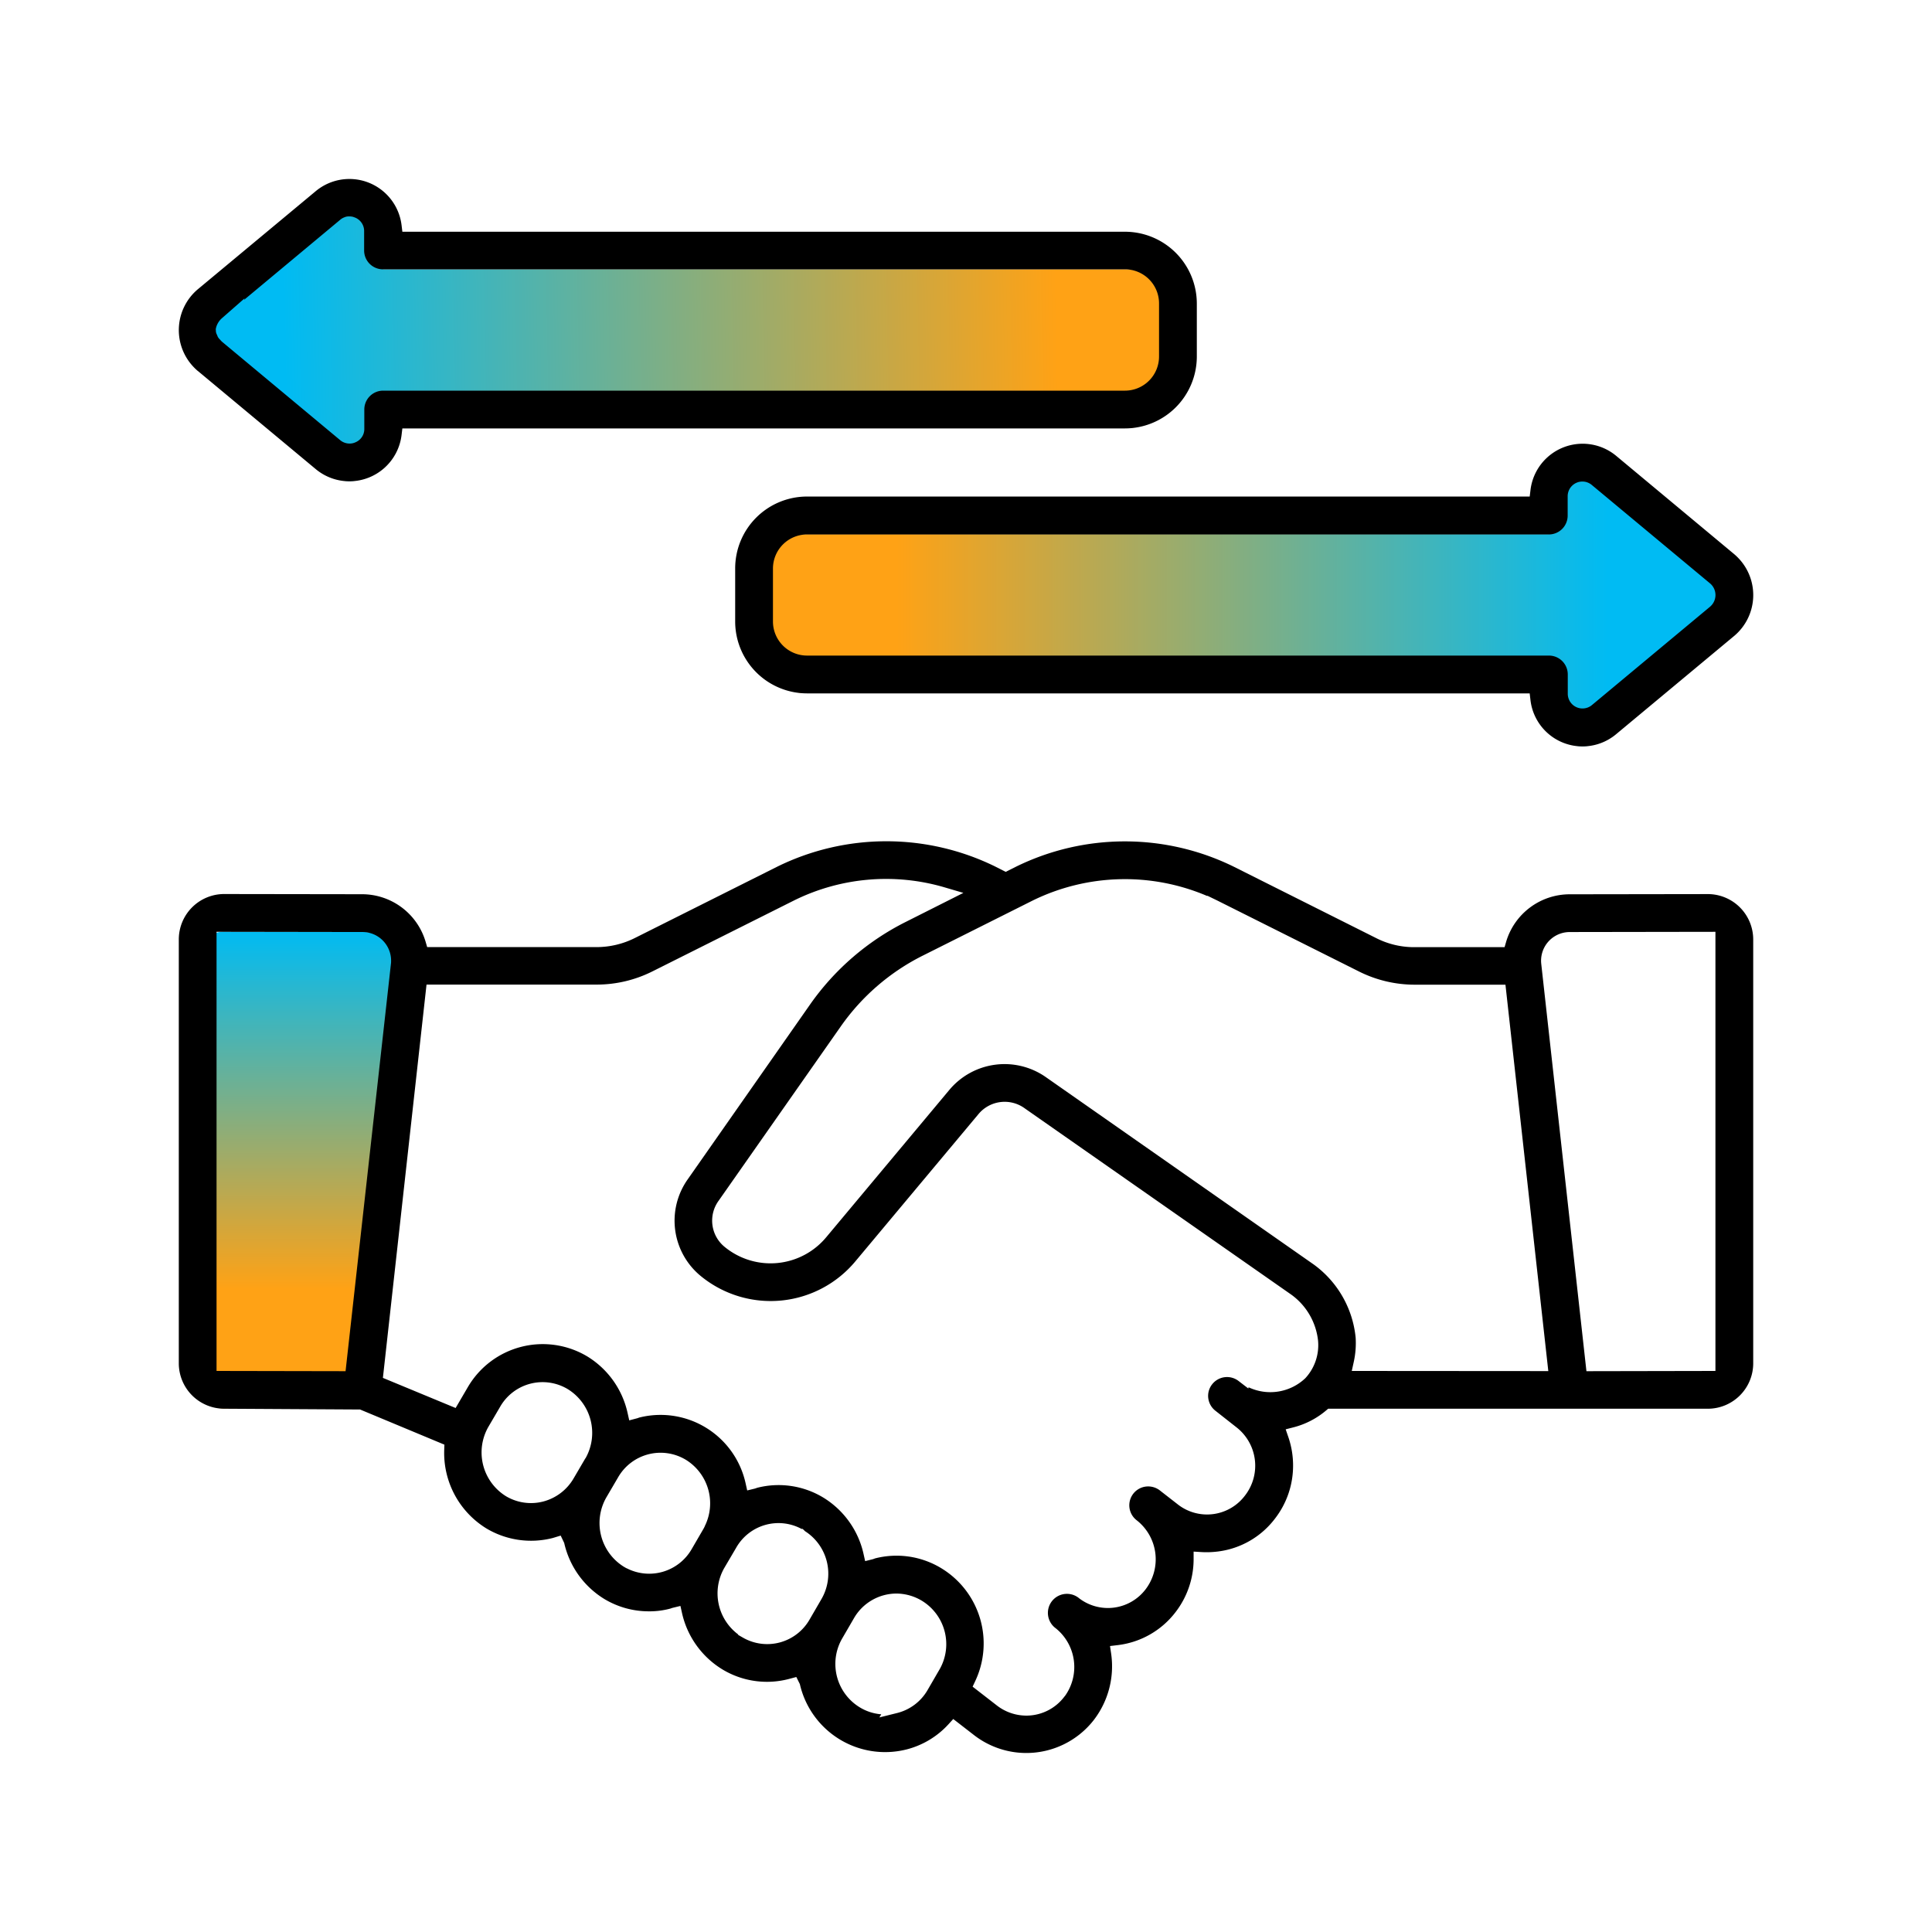
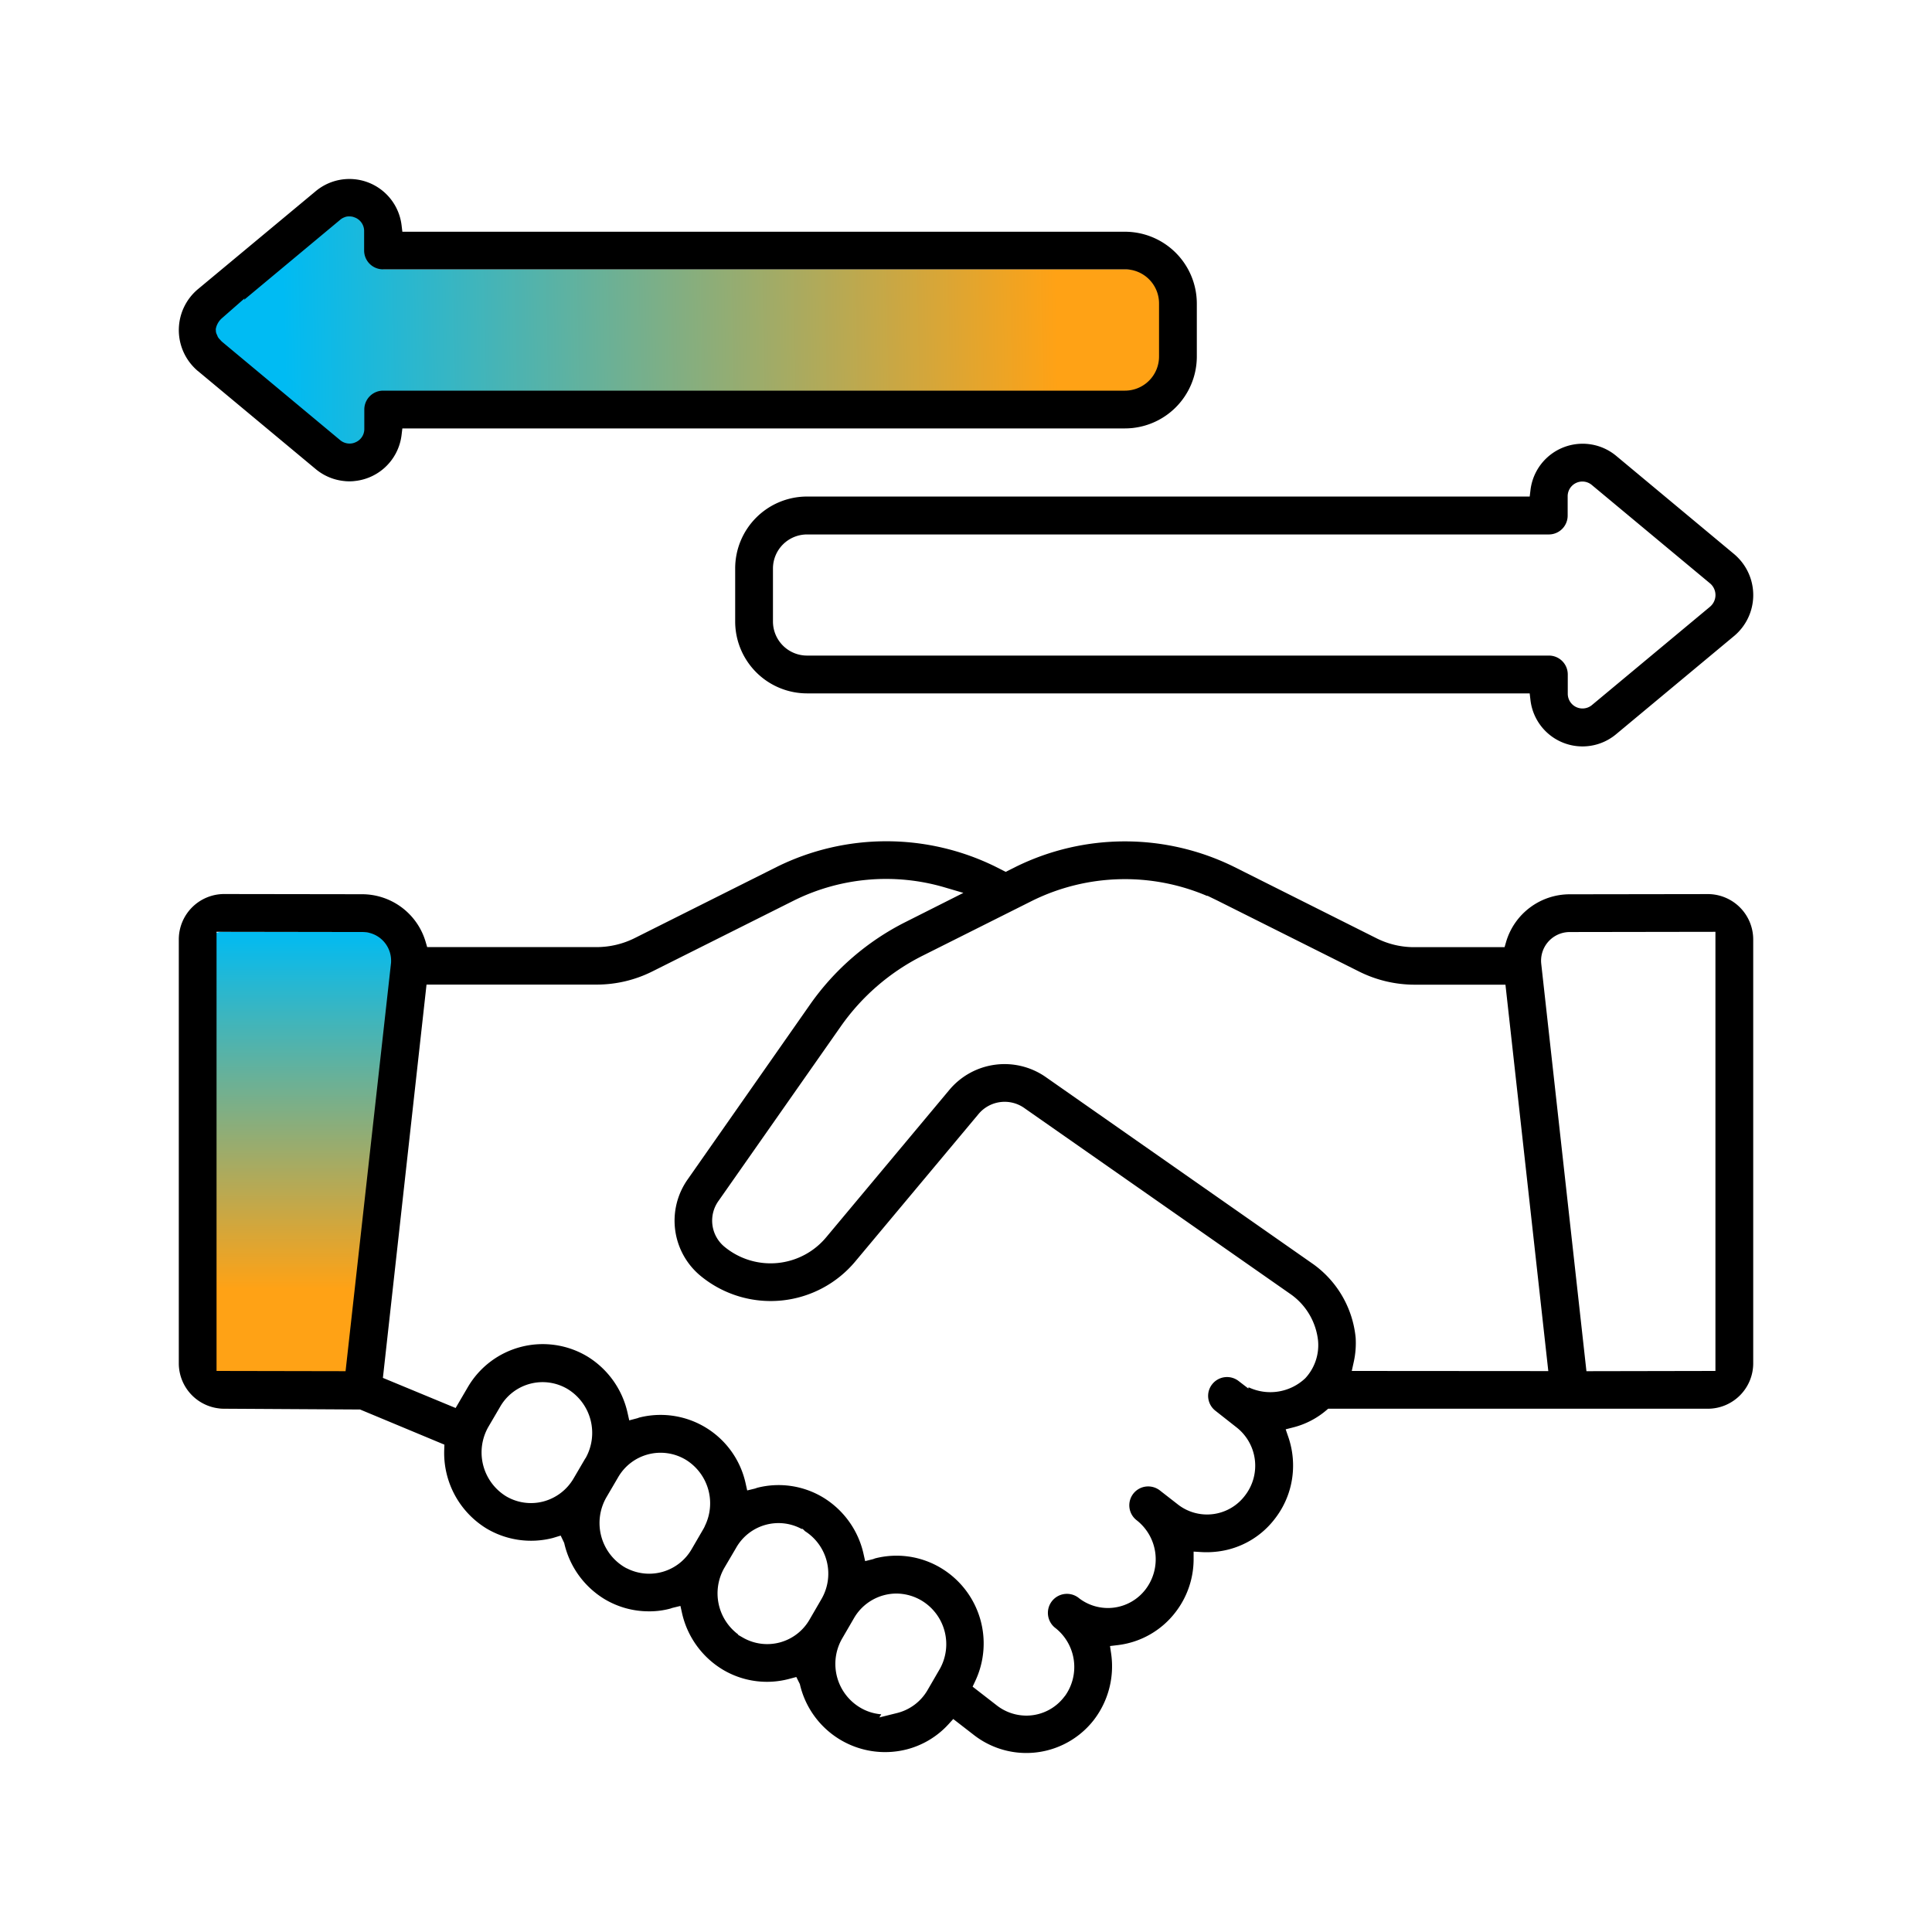
<svg xmlns="http://www.w3.org/2000/svg" xmlns:xlink="http://www.w3.org/1999/xlink" width="95" height="95" viewBox="0 0 95 95">
  <defs>
    <clipPath id="clip-path">
      <rect id="Rectangle_13660" data-name="Rectangle 13660" width="95" height="95" fill="#fff" stroke="#707070" stroke-width="1" />
    </clipPath>
    <clipPath id="clip-path-2">
      <rect id="Rectangle_13659" data-name="Rectangle 13659" width="77.415" height="77.41" transform="translate(0 0)" fill="none" />
    </clipPath>
    <linearGradient id="linear-gradient" x1="0.085" y1="0.345" x2="0.879" y2="0.341" gradientUnits="objectBoundingBox">
      <stop offset="0" stop-color="#00bbf3" />
      <stop offset="1" stop-color="#ffa215" />
    </linearGradient>
    <linearGradient id="linear-gradient-2" x1="0.873" y1="0.5" x2="0.143" y2="0.5" xlink:href="#linear-gradient" />
    <linearGradient id="linear-gradient-3" x1="0.5" y1="0" x2="0.5" y2="0.749" xlink:href="#linear-gradient" />
  </defs>
  <g id="feature-icon-7" clip-path="url(#clip-path)">
    <g id="Group_78201" data-name="Group 78201" transform="translate(8.792 8.795)">
      <g id="Group_78200" data-name="Group 78200" clip-path="url(#clip-path-2)">
        <path id="Path_57901" data-name="Path 57901" d="M49.127,7.052v2.6a2.606,2.606,0,0,1-2.6,2.606H10.046v.948a1.653,1.653,0,0,1-2.712,1.27L1.527,9.642a1.694,1.694,0,0,1-.191-2.388,1.641,1.641,0,0,1,.191-.191l5.8-4.831A1.653,1.653,0,0,1,10.042,3.5v.944H46.527a2.607,2.607,0,0,1,2.6,2.61" fill-rule="evenodd" fill="url(#linear-gradient)" />
-         <path id="Path_57902" data-name="Path 57902" d="M28.285,20.08v2.606a2.606,2.606,0,0,0,2.606,2.606H67.368v.948a1.653,1.653,0,0,0,2.717,1.27l5.8-4.84a1.694,1.694,0,0,0,.191-2.388,1.64,1.64,0,0,0-.191-.191l-5.8-4.831a1.653,1.653,0,0,0-2.715,1.266v.944H30.891a2.606,2.606,0,0,0-2.606,2.606v0" fill-rule="evenodd" fill="url(#linear-gradient-2)" />
        <path id="Path_57903" data-name="Path 57903" d="M11.349,39.622,9.027,60.479l-6.8-.013a1.3,1.3,0,0,1-1.3-1.3V38.316a1.3,1.3,0,0,1,1.3-1.3l6.8.013a2.333,2.333,0,0,1,2.334,2.33,2.288,2.288,0,0,1-.015.262Z" fill-rule="evenodd" fill="url(#linear-gradient-3)" />
        <path id="Path_57904" data-name="Path 57904" d="M76.486,38.316V59.163a1.3,1.3,0,0,1-1.3,1.3l-6.8.013L66.061,39.622a2.331,2.331,0,0,1,2.057-2.577,2.3,2.3,0,0,1,.262-.015l6.8-.013a1.3,1.3,0,0,1,1.3,1.3Z" fill-rule="evenodd" fill="url(#linear-gradient-3)" />
        <path id="Path_57905" data-name="Path 57905" d="M.932,9.442l5.805,4.833A2.584,2.584,0,0,0,10.953,12.6l.04-.329H46.525A3.537,3.537,0,0,0,50.058,8.74V6.134A3.536,3.536,0,0,0,46.529,2.6H10.993l-.04-.329A2.585,2.585,0,0,0,6.739.6L.918,5.443a2.627,2.627,0,0,0-.288,3.7,2.769,2.769,0,0,0,.3.3m.887-2.018a.388.388,0,0,1,.02-.121A.8.8,0,0,1,1.9,7.138a.924.924,0,0,1,.215-.281l1.122-.984-.029.078,4.717-3.93a.7.7,0,0,1,.447-.175.791.791,0,0,1,.32.068.713.713,0,0,1,.421.676v.933a.926.926,0,0,0,.925.925H46.525A1.676,1.676,0,0,1,48.2,6.123V8.739a1.677,1.677,0,0,1-1.675,1.675H10.047a.926.926,0,0,0-.925.925v.948a.705.705,0,0,1-.425.662.678.678,0,0,1-.3.067.722.722,0,0,1-.473-.177L2.134,8.016a.737.737,0,0,1-.1-.105.635.635,0,0,1-.115-.141c-.024-.06-.043-.106-.071-.164a.462.462,0,0,1-.025-.182" />
        <path id="Path_57906" data-name="Path 57906" d="M27.358,21.766A3.537,3.537,0,0,0,30.891,25.3H66.425l.039.332a2.576,2.576,0,0,0,4.213,1.674L76.5,22.459a2.624,2.624,0,0,0,.288-3.7,2.769,2.769,0,0,0-.3-.3l-5.807-4.837a2.582,2.582,0,0,0-4.215,1.67l-.04.329H30.889a3.534,3.534,0,0,0-3.531,3.535Zm1.858-2.606a1.677,1.677,0,0,1,1.675-1.675H67.368a.926.926,0,0,0,.925-.925v-.948a.723.723,0,0,1,1.2-.549l5.791,4.82a.749.749,0,0,1,.021,1.145l-.007.007-5.81,4.838a.72.72,0,0,1-.464.169.724.724,0,0,1-.726-.728v-.948a.926.926,0,0,0-.925-.925H30.891a1.676,1.676,0,0,1-1.675-1.675Z" />
        <path id="Path_57907" data-name="Path 57907" d="M75.244,35.169l-6.852.01h-.008a3.261,3.261,0,0,0-3.115,2.33l-.078.27H60.776a4.12,4.12,0,0,1-1.905-.449l-7-3.51a12.139,12.139,0,0,0-10.7,0l-.511.256-.517-.263a12.149,12.149,0,0,0-10.7,0l-7,3.507a4.209,4.209,0,0,1-1.9.456h-8.33l-.079-.27a3.26,3.26,0,0,0-3.112-2.33H9.027l-6.8-.01A2.233,2.233,0,0,0,0,37.4V58.242a2.234,2.234,0,0,0,2.231,2.232l6.683.039,4.146,1.728-.009.259a4.355,4.355,0,0,0,2.084,3.867,4.286,4.286,0,0,0,3.255.464l.388-.118.173.363a4.346,4.346,0,0,0,1.984,2.761,4.235,4.235,0,0,0,2.171.6,3.922,3.922,0,0,0,1.083-.14.772.772,0,0,1,.106-.035l.371-.09.083.372A4.359,4.359,0,0,0,26.742,73.3a4.237,4.237,0,0,0,3.247.466l.376-.1.173.348a4.3,4.3,0,0,0,5.254,3.212,4.2,4.2,0,0,0,2.056-1.238l.233-.256,1.033.8a4.2,4.2,0,0,0,2.555.871h0a4.207,4.207,0,0,0,3.306-1.6,4.332,4.332,0,0,0,.871-3.278l-.057-.381.383-.046a4.2,4.2,0,0,0,2.841-1.623A4.268,4.268,0,0,0,49.9,67.9v-.4l.4.024a4.4,4.4,0,0,0,.813-.031A4.159,4.159,0,0,0,53.9,65.879a4.245,4.245,0,0,0,.891-2.6,4.3,4.3,0,0,0-.232-1.408l-.132-.384.393-.1a4.036,4.036,0,0,0,1.591-.823l.105-.089h18.67a2.234,2.234,0,0,0,2.231-2.231V37.4a2.233,2.233,0,0,0-2.168-2.23M8.2,58.629l-6.344-.012V37.023l7.175.011h0a1.408,1.408,0,0,1,1.408,1.408c0,.052,0,.1-.008.154Zm11.793,4.282-.578.987a2.443,2.443,0,0,1-1.488,1.137,2.358,2.358,0,0,1-.607.079,2.408,2.408,0,0,1-1.233-.338h0a2.532,2.532,0,0,1-.865-3.41l.577-.985a2.405,2.405,0,0,1,3.332-.867,2.529,2.529,0,0,1,.866,3.4m5.865,3.337v.008l-.051.1-.59,1.015a2.411,2.411,0,0,1-3.2.944h-.01l-.125-.072a2.531,2.531,0,0,1-.864-3.409l.578-.987a2.408,2.408,0,0,1,3.33-.866,2.516,2.516,0,0,1,.931,3.269M31.6,69.835l-.591,1.018a2.4,2.4,0,0,1-3.281.871l-.225-.13,0-.023a2.518,2.518,0,0,1-.689-3.252l.588-1a2.392,2.392,0,0,1,3.219-.935h.056l.114.111a2.481,2.481,0,0,1,.807,3.343m5.81,3.453-.6,1.035a2.4,2.4,0,0,1-1.482,1.11l-.878.218.093-.154a2.38,2.38,0,0,1-1.042-.333,2.5,2.5,0,0,1-.89-3.377l.6-1.033a2.419,2.419,0,0,1,2.078-1.194,2.452,2.452,0,0,1,1.252.354,2.5,2.5,0,0,1,.87,3.374M55.391,58.976a2.5,2.5,0,0,1-2.788.444l-.012.06-.48-.369a.929.929,0,0,0-1.3.163.917.917,0,0,0-.19.683.928.928,0,0,0,.351.617L52,61.383a2.393,2.393,0,0,1,.434,3.351,2.334,2.334,0,0,1-3.269.478l-.893-.695a.944.944,0,0,0-.72-.215.928.928,0,0,0-.455,1.654,2.438,2.438,0,0,1,.441,3.4,2.33,2.33,0,0,1-3.261.444A.936.936,0,1,0,43.12,71.27a2.444,2.444,0,0,1,.475,3.3l-.062.078a2.338,2.338,0,0,1-1.854.917,2.37,2.37,0,0,1-1.438-.487l-1.208-.937.128-.272a4.328,4.328,0,0,0-1.69-5.565,4.241,4.241,0,0,0-3.245-.467.625.625,0,0,1-.105.038l-.372.093-.084-.375a4.356,4.356,0,0,0-1.993-2.761,4.242,4.242,0,0,0-3.245-.466.718.718,0,0,1-.107.037l-.371.09-.083-.373a4.282,4.282,0,0,0-5.108-3.239l-.13.031a.539.539,0,0,1-.1.035l-.379.1-.086-.384A4.356,4.356,0,0,0,20.081,57.9a4.266,4.266,0,0,0-5.849,1.479l-.62,1.06-3.576-1.481,2.145-19.339h8.374a6.11,6.11,0,0,0,2.726-.645l6.988-3.5a10.2,10.2,0,0,1,7.4-.632l.91.268L35.74,36.54a12.692,12.692,0,0,0-4.708,4.07l-6,8.574a3.52,3.52,0,0,0,.666,4.792,5.42,5.42,0,0,0,7.574-.753l6.044-7.229a1.674,1.674,0,0,1,2.281-.289l13.109,9.162a3.215,3.215,0,0,1,1.312,2.249,2.391,2.391,0,0,1-.627,1.86m2.286-.359.1-.455a4.3,4.3,0,0,0,.091-1.179,5.054,5.054,0,0,0-2.061-3.6l-13.153-9.2a3.539,3.539,0,0,0-4.766.616L31.837,52.04a3.559,3.559,0,0,1-4.985.487,1.664,1.664,0,0,1-.308-2.279l6.009-8.576A10.865,10.865,0,0,1,36.572,38.2l5.423-2.718a10.3,10.3,0,0,1,8.577-.218l0-.017.471.228,6.989,3.5a6.121,6.121,0,0,0,2.735.649h4.467l2.107,19Zm11.539.012L66.994,38.6a1.409,1.409,0,0,1,1.244-1.556,1.43,1.43,0,0,1,.16-.009l7.161-.011V58.617Z" />
      </g>
    </g>
  </g>
</svg>